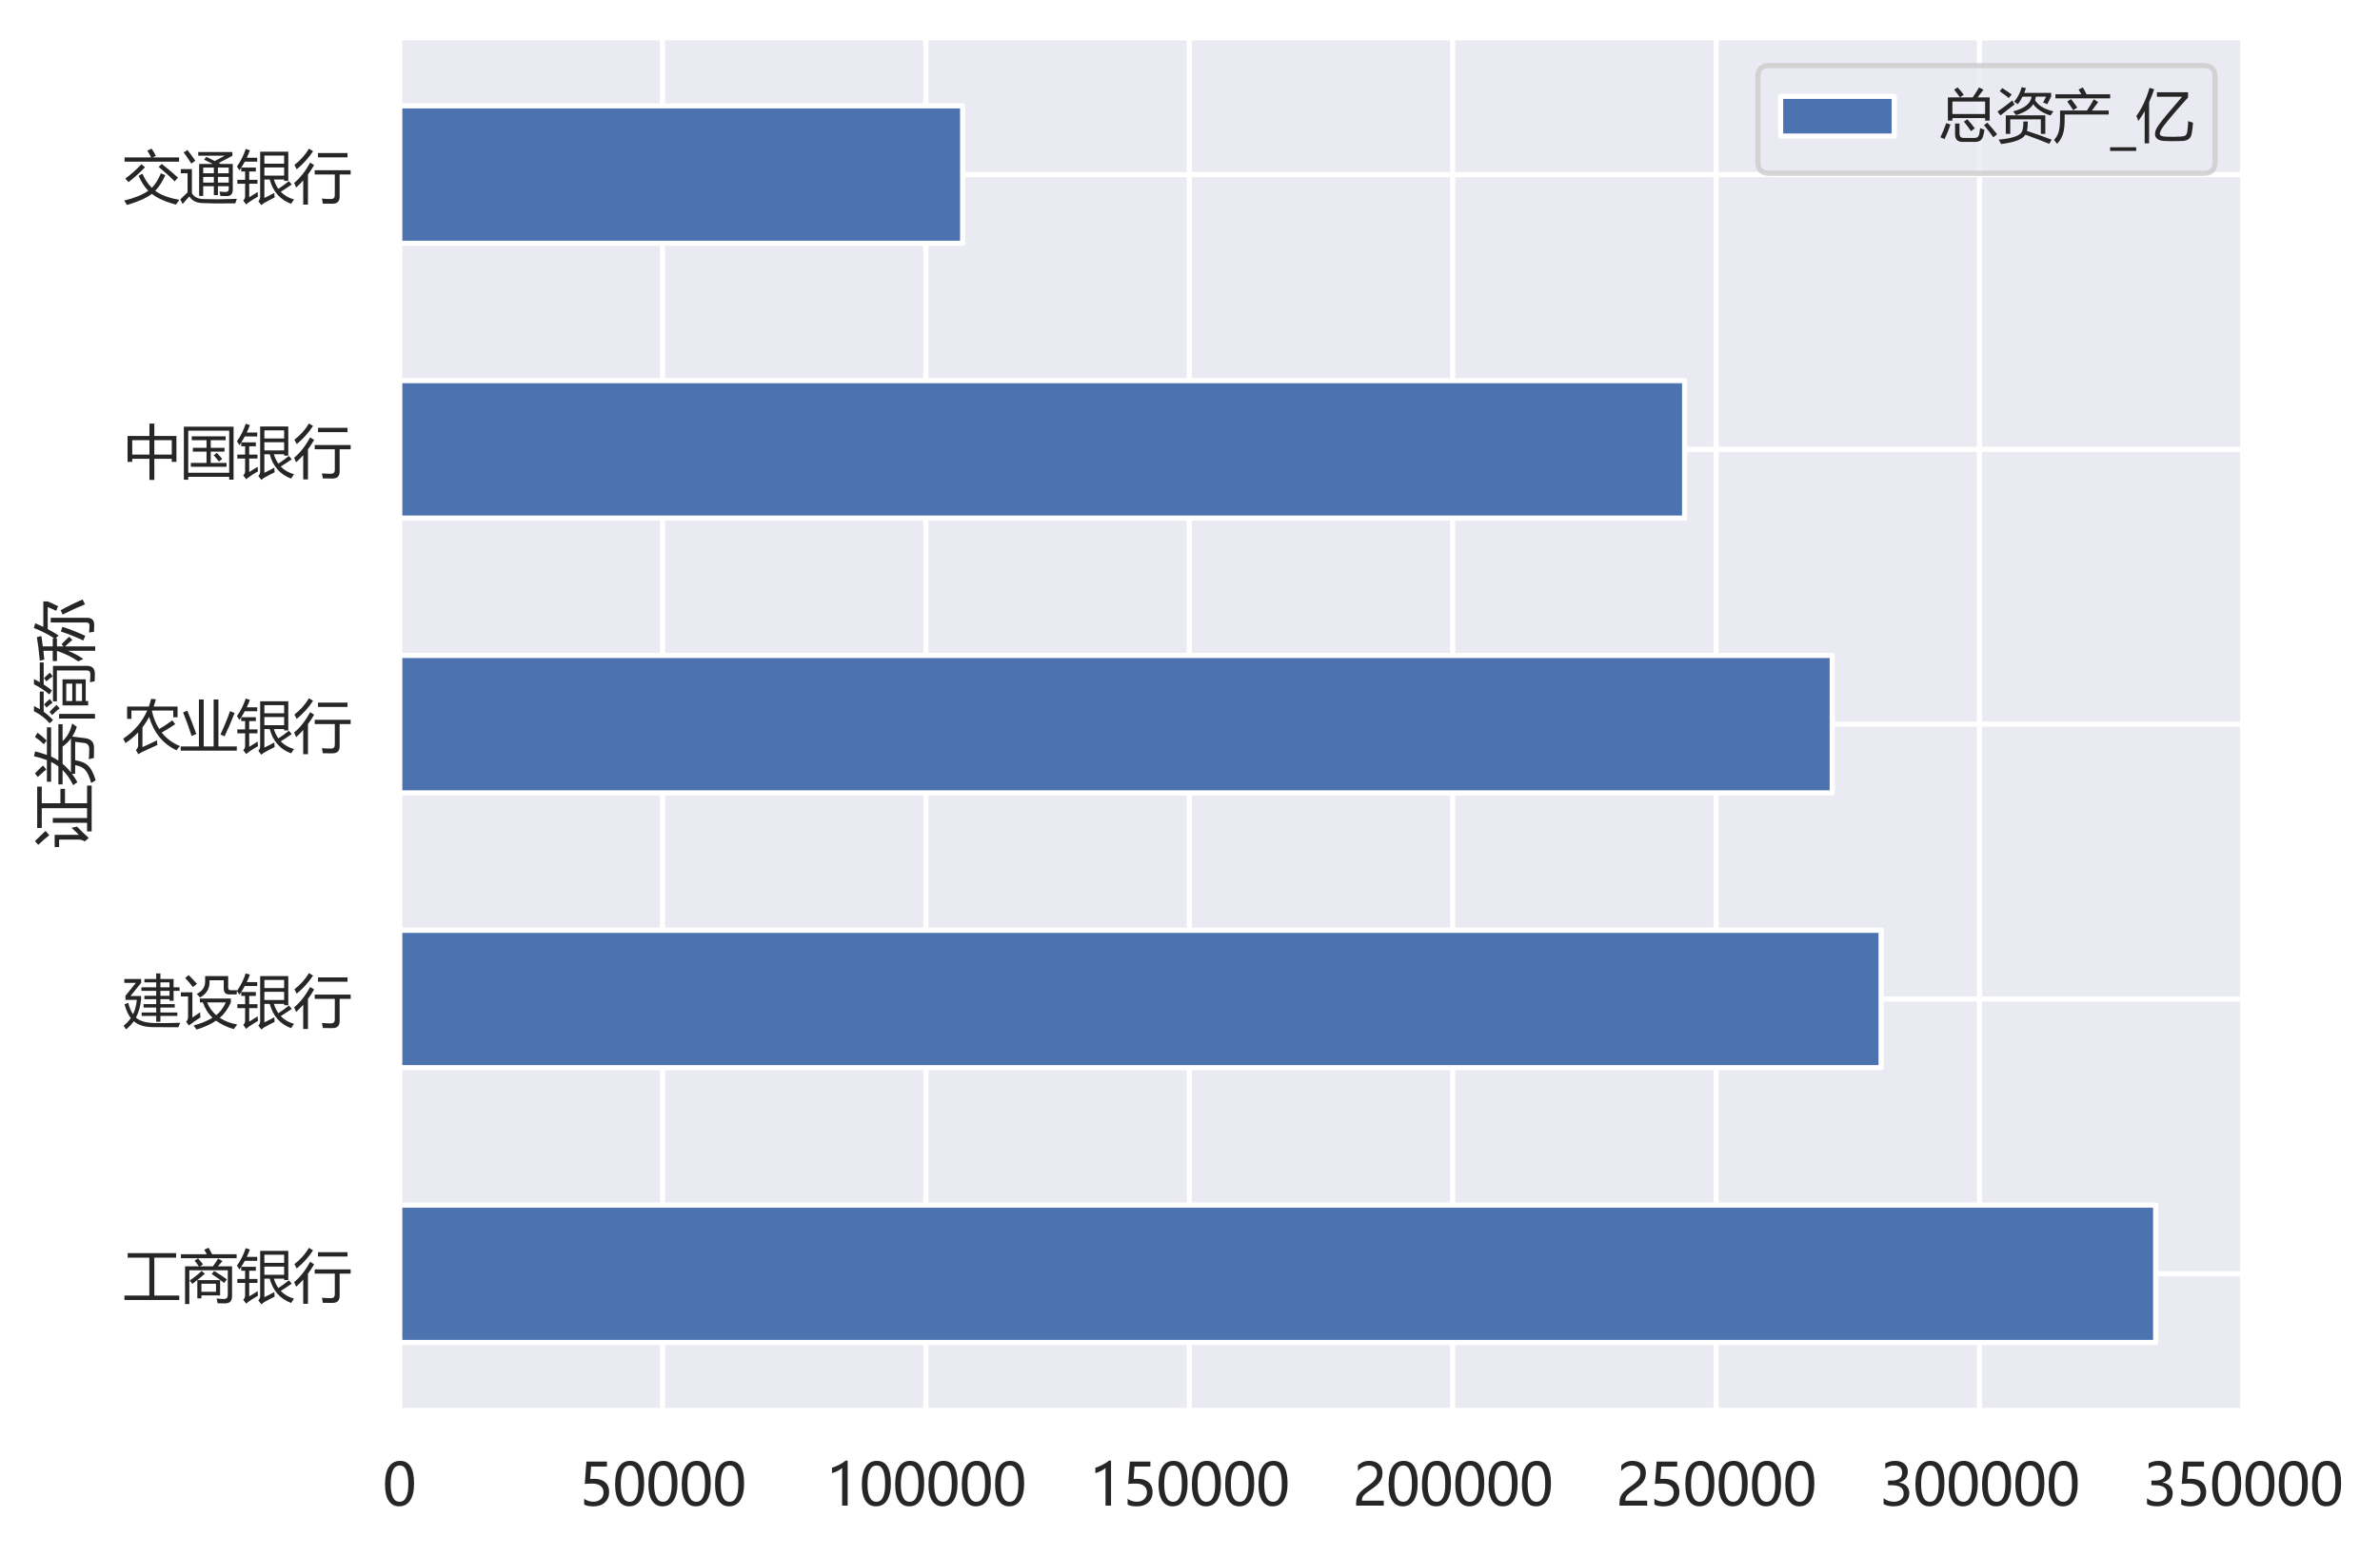
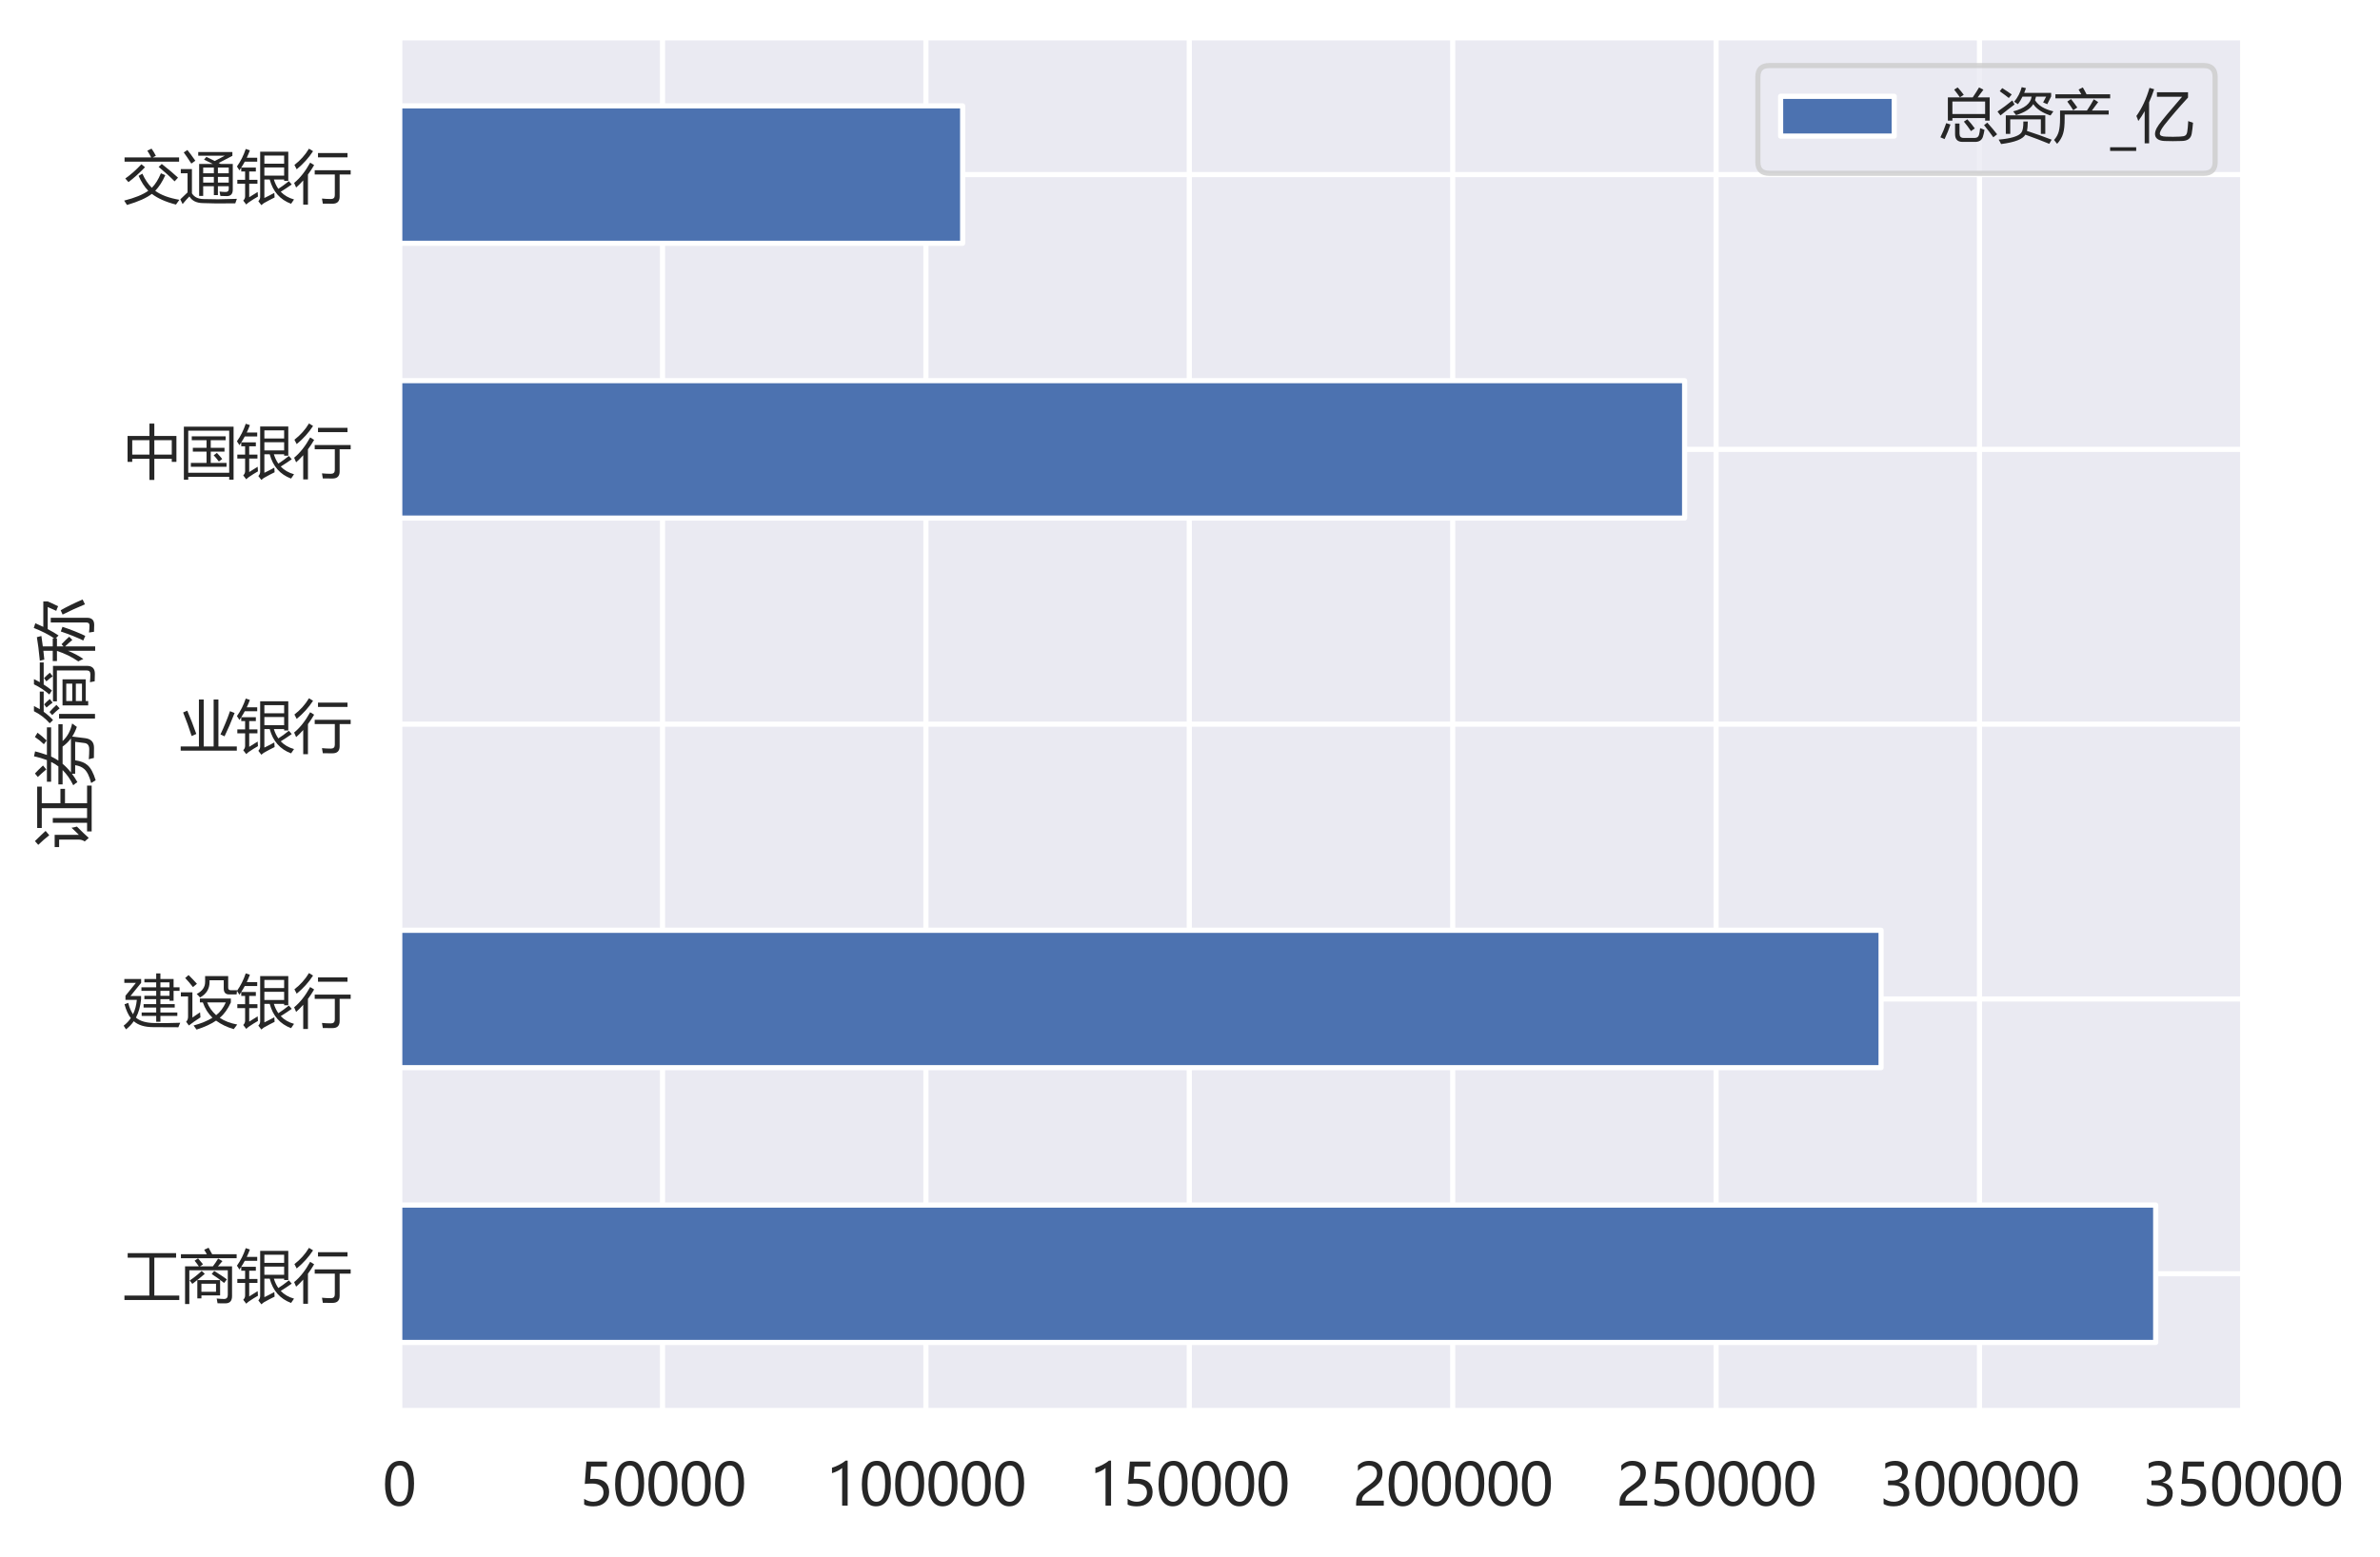
<svg xmlns="http://www.w3.org/2000/svg" xmlns:xlink="http://www.w3.org/1999/xlink" width="460.821pt" height="301.54pt" viewBox="0 0 460.821 301.54" version="1.1">
  <defs>
    <style type="text/css">*{stroke-linejoin: round; stroke-linecap: butt}</style>
  </defs>
  <g id="figure_1">
    <g id="patch_1">
      <path d="M 0 301.54  L 460.821 301.54  L 460.821 0  L 0 0  z " style="fill: #ffffff" />
    </g>
    <g id="axes_1">
      <g id="patch_2">
        <path d="M 77.276 273.312  L 434.396 273.312  L 434.396 7.2  L 77.276 7.2  z " style="fill: #eaeaf2" />
      </g>
      <g id="matplotlib.axis_1">
        <g id="xtick_1">
          <g id="line2d_1">
            <path d="M 77.276 273.312  L 77.276 7.2  " clip-path="url(#pfd2b6634c5)" style="fill: none; stroke: #ffffff; stroke-linecap: round" />
          </g>
          <g id="text_1">
            <g style="fill: #262626" transform="translate(74.05 291.605) scale(0.11 -0.11)">
              <defs>
                <path id="MicrosoftYaHei-30" d="M 284 2325  Q 284 3606 709 4264  Q 1134 4922 1941 4922  Q 3478 4922 3478 2441  Q 3478 1216 3045 567  Q 2613 -81 1831 -81  Q 1094 -81 689 534  Q 284 1150 284 2325  z M 909 2353  Q 909 425 1888 425  Q 2850 425 2850 2384  Q 2850 4413 1906 4413  Q 909 4413 909 2353  z " transform="scale(0.016)" />
              </defs>
              <use xlink:href="#MicrosoftYaHei-30" />
            </g>
          </g>
        </g>
        <g id="xtick_2">
          <g id="line2d_2">
            <path d="M 128.275 273.312  L 128.275 7.2  " clip-path="url(#pfd2b6634c5)" style="fill: none; stroke: #ffffff; stroke-linecap: round" />
          </g>
          <g id="text_2">
            <g style="fill: #262626" transform="translate(112.149 291.605) scale(0.11 -0.11)">
              <defs>
                <path id="MicrosoftYaHei-35" d="M 3294 1494  Q 3294 784 2823 350  Q 2353 -84 1559 -84  Q 878 -84 544 119  L 544 744  Q 1034 425 1544 425  Q 2050 425 2361 704  Q 2672 984 2672 1447  Q 2672 1909 2348 2167  Q 2025 2425 1434 2425  Q 978 2425 613 2384  L 791 4841  L 3053 4841  L 3053 4303  L 1306 4303  L 1206 2931  L 1647 2950  Q 2416 2950 2855 2567  Q 3294 2184 3294 1494  z " transform="scale(0.016)" />
              </defs>
              <use xlink:href="#MicrosoftYaHei-35" />
              <use xlink:href="#MicrosoftYaHei-30" x="58.643" />
              <use xlink:href="#MicrosoftYaHei-30" x="117.285" />
              <use xlink:href="#MicrosoftYaHei-30" x="175.928" />
              <use xlink:href="#MicrosoftYaHei-30" x="234.57" />
            </g>
          </g>
        </g>
        <g id="xtick_3">
          <g id="line2d_3">
            <path d="M 179.274 273.312  L 179.274 7.2  " clip-path="url(#pfd2b6634c5)" style="fill: none; stroke: #ffffff; stroke-linecap: round" />
          </g>
          <g id="text_3">
            <g style="fill: #262626" transform="translate(159.923 291.605) scale(0.11 -0.11)">
              <defs>
                <path id="MicrosoftYaHei-31" d="M 1781 0  L 1781 4141  Q 1638 3997 1295 3819  Q 953 3641 663 3569  L 663 4169  Q 1047 4275 1484 4508  Q 1922 4741 2156 4947  L 2388 4947  L 2388 0  L 1781 0  z " transform="scale(0.016)" />
              </defs>
              <use xlink:href="#MicrosoftYaHei-31" />
              <use xlink:href="#MicrosoftYaHei-30" x="58.643" />
              <use xlink:href="#MicrosoftYaHei-30" x="117.285" />
              <use xlink:href="#MicrosoftYaHei-30" x="175.928" />
              <use xlink:href="#MicrosoftYaHei-30" x="234.57" />
              <use xlink:href="#MicrosoftYaHei-30" x="293.213" />
            </g>
          </g>
        </g>
        <g id="xtick_4">
          <g id="line2d_4">
            <path d="M 230.273 273.312  L 230.273 7.2  " clip-path="url(#pfd2b6634c5)" style="fill: none; stroke: #ffffff; stroke-linecap: round" />
          </g>
          <g id="text_4">
            <g style="fill: #262626" transform="translate(210.922 291.605) scale(0.11 -0.11)">
              <use xlink:href="#MicrosoftYaHei-31" />
              <use xlink:href="#MicrosoftYaHei-35" x="58.643" />
              <use xlink:href="#MicrosoftYaHei-30" x="117.285" />
              <use xlink:href="#MicrosoftYaHei-30" x="175.928" />
              <use xlink:href="#MicrosoftYaHei-30" x="234.57" />
              <use xlink:href="#MicrosoftYaHei-30" x="293.213" />
            </g>
          </g>
        </g>
        <g id="xtick_5">
          <g id="line2d_5">
            <path d="M 281.272 273.312  L 281.272 7.2  " clip-path="url(#pfd2b6634c5)" style="fill: none; stroke: #ffffff; stroke-linecap: round" />
          </g>
          <g id="text_5">
            <g style="fill: #262626" transform="translate(261.921 291.605) scale(0.11 -0.11)">
              <defs>
                <path id="MicrosoftYaHei-32" d="M 2666 3572  Q 2666 3963 2419 4186  Q 2172 4409 1747 4409  Q 1447 4409 1140 4256  Q 834 4103 569 3819  L 569 4413  Q 806 4659 1107 4790  Q 1409 4922 1816 4922  Q 2472 4922 2872 4570  Q 3272 4219 3272 3619  Q 3272 3084 3026 2693  Q 2781 2303 2188 1894  Q 1581 1475 1376 1294  Q 1172 1113 1090 947  Q 1009 781 1009 544  L 3416 544  L 3416 0  L 372 0  L 372 241  Q 372 659 486 951  Q 600 1244 862 1520  Q 1125 1797 1681 2184  Q 2250 2584 2458 2886  Q 2666 3188 2666 3572  z " transform="scale(0.016)" />
              </defs>
              <use xlink:href="#MicrosoftYaHei-32" />
              <use xlink:href="#MicrosoftYaHei-30" x="58.643" />
              <use xlink:href="#MicrosoftYaHei-30" x="117.285" />
              <use xlink:href="#MicrosoftYaHei-30" x="175.928" />
              <use xlink:href="#MicrosoftYaHei-30" x="234.57" />
              <use xlink:href="#MicrosoftYaHei-30" x="293.213" />
            </g>
          </g>
        </g>
        <g id="xtick_6">
          <g id="line2d_6">
            <path d="M 332.272 273.312  L 332.272 7.2  " clip-path="url(#pfd2b6634c5)" style="fill: none; stroke: #ffffff; stroke-linecap: round" />
          </g>
          <g id="text_6">
            <g style="fill: #262626" transform="translate(312.92 291.605) scale(0.11 -0.11)">
              <use xlink:href="#MicrosoftYaHei-32" />
              <use xlink:href="#MicrosoftYaHei-35" x="58.643" />
              <use xlink:href="#MicrosoftYaHei-30" x="117.285" />
              <use xlink:href="#MicrosoftYaHei-30" x="175.928" />
              <use xlink:href="#MicrosoftYaHei-30" x="234.57" />
              <use xlink:href="#MicrosoftYaHei-30" x="293.213" />
            </g>
          </g>
        </g>
        <g id="xtick_7">
          <g id="line2d_7">
            <path d="M 383.271 273.312  L 383.271 7.2  " clip-path="url(#pfd2b6634c5)" style="fill: none; stroke: #ffffff; stroke-linecap: round" />
          </g>
          <g id="text_7">
            <g style="fill: #262626" transform="translate(363.919 291.605) scale(0.11 -0.11)">
              <defs>
                <path id="MicrosoftYaHei-33" d="M 447 809  Q 944 425 1569 425  Q 2069 425 2361 670  Q 2653 916 2653 1328  Q 2653 2247 1338 2247  L 934 2247  L 934 2753  L 1319 2753  Q 2484 2753 2484 3616  Q 2484 4413 1594 4413  Q 1084 4413 634 4069  L 634 4647  Q 1109 4922 1744 4922  Q 2363 4922 2738 4598  Q 3113 4275 3113 3759  Q 3113 2809 2144 2538  L 2144 2525  Q 2669 2469 2973 2155  Q 3278 1841 3278 1372  Q 3278 719 2808 319  Q 2338 -81 1556 -81  Q 869 -81 447 175  L 447 809  z " transform="scale(0.016)" />
              </defs>
              <use xlink:href="#MicrosoftYaHei-33" />
              <use xlink:href="#MicrosoftYaHei-30" x="58.643" />
              <use xlink:href="#MicrosoftYaHei-30" x="117.285" />
              <use xlink:href="#MicrosoftYaHei-30" x="175.928" />
              <use xlink:href="#MicrosoftYaHei-30" x="234.57" />
              <use xlink:href="#MicrosoftYaHei-30" x="293.213" />
            </g>
          </g>
        </g>
        <g id="xtick_8">
          <g id="line2d_8">
            <path d="M 434.27 273.312  L 434.27 7.2  " clip-path="url(#pfd2b6634c5)" style="fill: none; stroke: #ffffff; stroke-linecap: round" />
          </g>
          <g id="text_8">
            <g style="fill: #262626" transform="translate(414.919 291.605) scale(0.11 -0.11)">
              <use xlink:href="#MicrosoftYaHei-33" />
              <use xlink:href="#MicrosoftYaHei-35" x="58.643" />
              <use xlink:href="#MicrosoftYaHei-30" x="117.285" />
              <use xlink:href="#MicrosoftYaHei-30" x="175.928" />
              <use xlink:href="#MicrosoftYaHei-30" x="234.57" />
              <use xlink:href="#MicrosoftYaHei-30" x="293.213" />
            </g>
          </g>
        </g>
      </g>
      <g id="matplotlib.axis_2">
        <g id="ytick_1">
          <g id="line2d_9">
            <path d="M 77.276 246.701  L 434.396 246.701  " clip-path="url(#pfd2b6634c5)" style="fill: none; stroke: #ffffff; stroke-linecap: round" />
          </g>
          <g id="text_9">
            <g style="fill: #262626" transform="translate(23.776 251.097) scale(0.11 -0.11)">
              <defs>
                <path id="MicrosoftYaHei-5de5" d="M 181 97  L 2919 97  L 2919 4266  L 538 4266  L 538 4766  L 5863 4766  L 5863 4266  L 3469 4266  L 3469 97  L 6213 97  L 6213 -391  L 181 -391  L 181 97  z " transform="scale(0.016)" />
                <path id="MicrosoftYaHei-5546" d="M 600 3309  L 2119 3309  Q 1903 3625 1650 3934  L 2031 4191  Q 2331 3841 2575 3541  L 2238 3309  L 3656 3309  Q 3972 3716 4238 4166  L 4713 3891  Q 4416 3538 4213 3309  L 5769 3309  L 5769 34  Q 5769 -753 5050 -759  Q 4663 -766 4175 -753  Q 4125 -391 4081 -228  Q 4575 -278 4894 -278  Q 5300 -278 5300 172  L 5300 2878  L 1069 2878  L 1069 -834  L 600 -834  L 600 3309  z M 1950 -216  L 1950 1797  L 4456 1797  L 4456 116  L 2400 116  L 2400 -216  L 1950 -216  z M 144 4647  L 2997 4647  Q 2878 4869 2706 5141  L 3188 5359  Q 3375 5038 3581 4647  L 6275 4647  L 6275 4203  L 144 4203  L 144 4647  z M 4006 516  L 4006 1397  L 2400 1397  L 2400 516  L 4006 516  z M 2431 2809  L 2769 2484  Q 2038 1859 1400 1384  Q 1213 1641 1106 1753  Q 1794 2209 2431 2809  z M 3531 2466  L 3806 2809  Q 4731 2228 5206 1878  L 4894 1484  Q 4275 1984 3531 2466  z " transform="scale(0.016)" />
                <path id="MicrosoftYaHei-94f6" d="M 5769 1772  L 6088 1409  Q 5475 978 4875 609  Q 5444 9 6338 -241  Q 6144 -503 6013 -716  Q 4194 -34 3663 1959  L 3075 1959  L 3075 -78  Q 3575 159 4169 484  Q 4175 197 4200 -22  Q 3719 -253 3006 -653  Q 2919 -709 2744 -866  L 2413 -434  Q 2613 -228 2613 28  L 2613 5016  L 5706 5016  L 5706 1803  L 5250 1803  L 5250 1959  L 4119 1959  Q 4300 1372 4613 928  Q 5225 1328 5769 1772  z M 2338 584  Q 2344 309 2369 78  Q 1913 -178 1381 -541  Q 1225 -653 1081 -797  L 750 -366  Q 956 -166 956 103  L 956 1491  L 100 1491  L 100 1922  L 956 1922  L 956 2834  L 531 2834  L 531 3259  Q 431 3103 325 2959  Q 206 3184 56 3384  Q 669 4241 1025 5316  L 1481 5166  Q 1325 4741 1138 4353  L 2288 4353  L 2288 3922  L 919 3922  Q 738 3578 531 3266  L 2138 3266  L 2138 2834  L 1406 2834  L 1406 1922  L 2313 1922  L 2313 1491  L 1406 1491  L 1406 3  Q 1794 241 2338 584  z M 5250 2384  L 5250 3284  L 3075 3284  L 3075 2384  L 5250 2384  z M 5250 4591  L 3075 4591  L 3075 3697  L 5250 3697  L 5250 4591  z " transform="scale(0.016)" />
                <path id="MicrosoftYaHei-884c" d="M 2363 2978  L 6319 2978  L 6319 2509  L 5106 2509  L 5106 66  Q 5106 -709 4325 -709  Q 3800 -709 3256 -703  Q 3219 -453 3163 -141  Q 3650 -191 4144 -191  Q 4575 -191 4575 234  L 4575 2509  L 2363 2509  L 2363 2978  z M 100 1578  Q 1069 2372 1863 3809  L 2300 3541  Q 1978 2984 1619 2500  L 1619 -809  L 1100 -809  L 1100 1856  Q 725 1431 319 1072  Q 219 1334 100 1578  z M 2725 4866  L 5969 4866  L 5969 4397  L 2725 4397  L 2725 4866  z M 131 3559  Q 1125 4328 1731 5347  L 2181 5072  Q 1456 3959 381 3078  Q 269 3316 131 3559  z " transform="scale(0.016)" />
              </defs>
              <use xlink:href="#MicrosoftYaHei-5de5" />
              <use xlink:href="#MicrosoftYaHei-5546" x="100" />
              <use xlink:href="#MicrosoftYaHei-94f6" x="200" />
              <use xlink:href="#MicrosoftYaHei-884c" x="300" />
            </g>
          </g>
        </g>
        <g id="ytick_2">
          <g id="line2d_10">
            <path d="M 77.276 193.478  L 434.396 193.478  " clip-path="url(#pfd2b6634c5)" style="fill: none; stroke: #ffffff; stroke-linecap: round" />
          </g>
          <g id="text_10">
            <g style="fill: #262626" transform="translate(23.776 197.875) scale(0.11 -0.11)">
              <defs>
                <path id="MicrosoftYaHei-5efa" d="M 2075 1009  L 3675 1009  L 3675 1553  L 2288 1553  L 2288 1928  L 3675 1928  L 3675 2472  L 2375 2472  L 2375 2847  L 3675 2847  L 3675 3391  L 2050 3391  L 2050 3778  L 3675 3778  L 3675 4322  L 2375 4322  L 2375 4697  L 3675 4697  L 3675 5309  L 4138 5309  L 4138 4697  L 5588 4697  L 5588 3778  L 6244 3778  L 6244 3391  L 5588 3391  L 5588 2303  L 5138 2303  L 5138 2472  L 4138 2472  L 4138 1928  L 5713 1928  L 5713 1553  L 4138 1553  L 4138 1009  L 6000 1009  L 6000 634  L 4138 634  L 4138 -9  L 3675 -9  L 3675 634  L 2075 634  L 2075 1009  z M 600 2066  Q 788 1303 1125 813  Q 1459 1500 1544 2397  L 294 2397  L 294 2853  L 1444 4272  L 169 4272  L 169 4697  L 2019 4697  L 2019 4272  L 844 2822  L 2013 2822  L 2013 2453  Q 1897 1294 1447 444  Q 2128 -147 3563 -153  Q 4750 -178 6319 -122  Q 6213 -378 6113 -616  Q 4681 -609 3344 -603  Q 1950 -603 1206 47  Q 853 -466 350 -847  Q 250 -666 94 -441  Q 563 -84 881 391  Q 463 922 188 1909  L 600 2066  z M 4138 2847  L 5138 2847  L 5138 3391  L 4138 3391  L 4138 2847  z M 5138 4322  L 4138 4322  L 4138 3778  L 5138 3778  L 5138 4322  z " transform="scale(0.016)" />
                <path id="MicrosoftYaHei-8bbe" d="M 2231 2116  L 2231 2547  L 5638 2547  L 5638 2116  Q 5144 1031 4419 416  Q 5216 -109 6338 -316  Q 6119 -597 5956 -822  Q 4841 -500 4013 113  Q 3163 -463 1863 -872  Q 1700 -641 1538 -422  Q 2778 -88 3613 431  Q 2888 1131 2559 2116  L 2231 2116  z M 4856 4553  L 3294 4553  L 3294 4372  Q 3294 3222 2244 2659  Q 2075 2866 1881 3047  Q 2806 3522 2806 4359  L 2806 5016  L 5344 5016  L 5344 3741  Q 5344 3459 5631 3459  L 6319 3459  Q 6288 3203 6269 2997  L 5444 2997  Q 4856 2997 4856 3647  L 4856 4553  z M 2250 1028  Q 2263 734 2294 472  Q 1438 -84 1019 -422  L 719 -9  Q 931 197 931 553  L 931 2778  L 138 2778  L 138 3228  L 1406 3228  L 1406 453  Q 1813 722 2250 1028  z M 988 5128  Q 1469 4653 1906 4166  L 1469 3803  Q 1013 4391 613 4803  L 988 5128  z M 3031 2116  Q 3347 1319 4022 713  Q 4684 1225 5081 2116  L 3031 2116  z " transform="scale(0.016)" />
              </defs>
              <use xlink:href="#MicrosoftYaHei-5efa" />
              <use xlink:href="#MicrosoftYaHei-8bbe" x="100" />
              <use xlink:href="#MicrosoftYaHei-94f6" x="200" />
              <use xlink:href="#MicrosoftYaHei-884c" x="300" />
            </g>
          </g>
        </g>
        <g id="ytick_3">
          <g id="line2d_11">
            <path d="M 77.276 140.256  L 434.396 140.256  " clip-path="url(#pfd2b6634c5)" style="fill: none; stroke: #ffffff; stroke-linecap: round" />
          </g>
          <g id="text_11">
            <g style="fill: #262626" transform="translate(23.776 144.653) scale(0.11 -0.11)">
              <defs>
-                 <path id="MicrosoftYaHei-519c" d="M 44 897  Q 1863 2122 2688 3997  L 950 3997  L 950 3084  L 475 3084  L 475 4434  L 2863 4434  Q 3013 4841 3119 5284  L 3638 5234  Q 3531 4822 3394 4434  L 6025 4434  L 6025 3259  L 5550 3259  L 5550 3997  L 3231 3997  Q 3219 3966 3206 3934  Q 3463 2803 4006 1966  Q 4650 2328 5450 2916  L 5769 2497  Q 5081 2034 4281 1572  Q 5056 597 6294 84  Q 6081 -128 5906 -378  Q 3656 703 2900 3297  Q 2581 2684 2163 2141  L 2163 -28  Q 2831 259 3763 722  Q 3769 447 3806 209  Q 2844 -222 2156 -547  Q 1931 -659 1706 -816  L 1438 -341  Q 1688 -147 1688 197  L 1688 1591  Q 1075 941 300 416  Q 194 634 44 897  z " transform="scale(0.016)" />
                <path id="MicrosoftYaHei-4e1a" d="M 119 47  L 2125 47  L 2125 5209  L 2650 5209  L 2650 47  L 3744 47  L 3744 5209  L 4269 5209  L 4269 47  L 6294 47  L 6294 -416  L 119 -416  L 119 47  z M 844 3984  Q 1356 2778 1838 1422  L 1325 1191  Q 906 2509 388 3784  L 844 3984  z M 4494 1366  Q 5119 2691 5544 3928  L 6050 3728  Q 5469 2234 4944 1159  L 4494 1366  z " transform="scale(0.016)" />
              </defs>
              <use xlink:href="#MicrosoftYaHei-519c" />
              <use xlink:href="#MicrosoftYaHei-4e1a" x="100" />
              <use xlink:href="#MicrosoftYaHei-94f6" x="200" />
              <use xlink:href="#MicrosoftYaHei-884c" x="300" />
            </g>
          </g>
        </g>
        <g id="ytick_4">
          <g id="line2d_12">
            <path d="M 77.276 87.034  L 434.396 87.034  " clip-path="url(#pfd2b6634c5)" style="fill: none; stroke: #ffffff; stroke-linecap: round" />
          </g>
          <g id="text_12">
            <g style="fill: #262626" transform="translate(23.776 91.43) scale(0.11 -0.11)">
              <defs>
                <path id="MicrosoftYaHei-4e2d" d="M 525 3972  L 2931 3972  L 2931 5334  L 3469 5334  L 3469 3972  L 5900 3972  L 5900 1122  L 5388 1122  L 5388 1459  L 3469 1459  L 3469 -866  L 2931 -866  L 2931 1459  L 1038 1459  L 1038 1122  L 525 1122  L 525 3972  z M 5388 3509  L 3469 3509  L 3469 1922  L 5388 1922  L 5388 3509  z M 1038 1922  L 2931 1922  L 2931 3509  L 1038 3509  L 1038 1922  z " transform="scale(0.016)" />
                <path id="MicrosoftYaHei-56fd" d="M 469 4997  L 5938 4997  L 5938 -834  L 5456 -834  L 5456 -522  L 950 -522  L 950 -841  L 469 -841  L 469 4997  z M 5456 4553  L 950 4553  L 950 -78  L 5456 -78  L 5456 4553  z M 1238 1009  L 2963 1009  L 2963 2247  L 1456 2247  L 1456 2672  L 2963 2672  L 2963 3509  L 1338 3509  L 1338 3934  L 5063 3934  L 5063 3509  L 3425 3509  L 3425 2672  L 4938 2672  L 4938 2247  L 3425 2247  L 3425 1009  L 5163 1009  L 5163 584  L 1238 584  L 1238 1009  z M 3750 1847  L 4100 2109  Q 4444 1753 4688 1441  L 4319 1159  Q 4019 1566 3750 1847  z " transform="scale(0.016)" />
              </defs>
              <use xlink:href="#MicrosoftYaHei-4e2d" />
              <use xlink:href="#MicrosoftYaHei-56fd" x="100" />
              <use xlink:href="#MicrosoftYaHei-94f6" x="200" />
              <use xlink:href="#MicrosoftYaHei-884c" x="300" />
            </g>
          </g>
        </g>
        <g id="ytick_5">
          <g id="line2d_13">
            <path d="M 77.276 33.811  L 434.396 33.811  " clip-path="url(#pfd2b6634c5)" style="fill: none; stroke: #ffffff; stroke-linecap: round" />
          </g>
          <g id="text_13">
            <g style="fill: #262626" transform="translate(23.776 38.208) scale(0.11 -0.11)">
              <defs>
                <path id="MicrosoftYaHei-4ea4" d="M 4194 2641  L 4675 2434  Q 4209 1375 3566 713  Q 4503 19 6225 -278  Q 5994 -591 5850 -803  Q 4184 -378 3194 375  Q 2334 -297 463 -847  Q 325 -628 150 -366  Q 1909 78 2803 713  Q 2184 1344 1738 2359  L 2156 2597  Q 2566 1669 3194 1041  Q 3766 1609 4194 2641  z M 194 4384  L 3122 4384  Q 2975 4691 2700 5128  L 3163 5353  Q 3431 4978 3638 4566  L 3288 4384  L 6194 4384  L 6194 3922  L 194 3922  L 194 4384  z M 2044 3634  L 2444 3309  Q 1569 2391 625 1666  Q 469 1859 275 2066  Q 1219 2734 2044 3634  z M 4288 3666  Q 5431 2766 6075 2159  Q 5900 1984 5700 1753  Q 4994 2478 3944 3341  L 4288 3666  z " transform="scale(0.016)" />
                <path id="MicrosoftYaHei-901a" d="M 2594 147  L 2150 147  L 2150 3666  L 3656 3666  Q 3188 3906 2688 4147  L 2944 4447  Q 3434 4209 3866 3994  L 4981 4578  L 2050 4578  L 2050 4978  L 5806 4978  L 5806 4559  L 4297 3775  Q 4406 3719 4509 3666  L 5850 3666  L 5850 841  Q 5850 128 5194 128  Q 4869 128 4488 147  Q 4456 384 4394 628  Q 4788 584 5069 584  Q 5406 584 5406 909  L 5406 1216  L 4213 1216  L 4213 241  L 3769 241  L 3769 1216  L 2594 1216  L 2594 147  z M 2663 -197  L 4219 -222  L 6300 -172  Q 6231 -378 6125 -666  L 4056 -678  L 2569 -641  Q 1506 -628 1081 91  Q 825 -147 331 -747  L 75 -228  Q 628 306 875 538  L 875 2641  L 131 2641  L 131 3103  L 1356 3103  L 1356 431  Q 1741 -191 2663 -197  z M 856 5203  Q 1175 4816 1731 4022  L 1288 3709  Q 781 4503 456 4934  L 856 5203  z M 5406 3266  L 4213 3266  L 4213 2641  L 5406 2641  L 5406 3266  z M 4213 1616  L 5406 1616  L 5406 2241  L 4213 2241  L 4213 1616  z M 2594 2641  L 3769 2641  L 3769 3266  L 2594 3266  L 2594 2641  z M 2594 1616  L 3769 1616  L 3769 2241  L 2594 2241  L 2594 1616  z " transform="scale(0.016)" />
              </defs>
              <use xlink:href="#MicrosoftYaHei-4ea4" />
              <use xlink:href="#MicrosoftYaHei-901a" x="100" />
              <use xlink:href="#MicrosoftYaHei-94f6" x="200" />
              <use xlink:href="#MicrosoftYaHei-884c" x="300" />
            </g>
          </g>
        </g>
        <g id="text_14">
          <g style="fill: #262626" transform="translate(16.793 164.256) rotate(-90) scale(0.12 -0.12)">
            <defs>
              <path id="MicrosoftYaHei-8bc1" d="M 1681 -34  L 2550 -34  L 2550 3422  L 3031 3422  L 3031 -34  L 4025 -34  L 4025 4534  L 2025 4534  L 2025 4997  L 6200 4997  L 6200 4534  L 4525 4534  L 4525 2653  L 5975 2653  L 5975 2191  L 4525 2191  L 4525 -34  L 6300 -34  L 6300 -497  L 1681 -497  L 1681 -34  z M 2050 1534  Q 2075 1316 2169 991  Q 1413 241 1025 -203  L 669 203  Q 856 466 856 828  L 856 2784  L 100 2784  L 100 3234  L 1338 3234  L 1338 797  Q 1625 1072 2050 1534  z M 706 5222  Q 1438 4478 1731 4147  L 1294 3778  Q 900 4291 325 4891  L 706 5222  z " transform="scale(0.016)" />
              <path id="MicrosoftYaHei-5238" d="M 175 2859  L 1988 2859  Q 2250 3203 2438 3591  L 444 3591  L 444 4016  L 2625 4016  Q 2856 4609 3006 5316  L 3506 5209  Q 3338 4566 3144 4016  L 5925 4016  L 5925 3591  L 2981 3591  Q 2813 3209 2575 2859  L 6244 2859  L 6244 2434  L 4544 2434  Q 5225 1697 6319 1472  Q 6144 1247 5975 997  Q 5438 1178 5000 1466  Q 4913 722 4831 116  Q 4700 -741 3863 -734  Q 3588 -734 2838 -722  Q 2794 -472 2706 -209  Q 3263 -253 3719 -253  Q 4269 -253 4344 197  Q 4400 547 4469 1166  L 2606 1166  Q 2488 328 2106 -91  Q 1694 -566 588 -903  Q 438 -634 313 -447  Q 1344 -184 1725 253  Q 2025 584 2113 1166  L 1250 1166  L 1250 1491  Q 856 1197 400 941  Q 269 1153 88 1359  Q 1000 1803 1619 2434  L 175 2434  L 175 2859  z M 1375 1591  L 4813 1591  Q 4338 1941 3988 2434  L 2250 2434  Q 1875 1978 1375 1591  z M 4225 4322  Q 4644 4753 4956 5228  L 5388 4959  Q 5031 4484 4600 4041  L 4225 4322  z M 919 4934  L 1275 5222  Q 1725 4803 2081 4409  L 1681 4078  Q 1331 4503 919 4934  z " transform="scale(0.016)" />
              <path id="MicrosoftYaHei-7b80" d="M 1894 2441  L 4525 2441  L 4525 103  L 2331 103  L 2331 -147  L 1894 -147  L 1894 2441  z M 2300 3009  L 2300 3403  L 5881 3403  L 5881 -16  Q 5881 -822 5081 -822  Q 4713 -822 4325 -803  Q 4300 -622 4231 -328  Q 4681 -366 5050 -366  Q 5419 -366 5419 3  L 5419 3009  L 2300 3009  z M 1306 5322  L 1831 5322  Q 1681 5016 1513 4734  L 3288 4734  L 3288 4341  L 1250 4341  Q 875 3816 413 3397  Q 288 3547 88 3734  Q 856 4409 1306 5322  z M 4019 5322  L 4544 5322  Q 4400 5016 4231 4734  L 6225 4734  L 6225 4341  L 4000 4341  Q 3719 3903 3400 3509  Q 3231 3628 2994 3772  Q 3588 4441 4019 5322  z M 569 2791  L 1031 2791  L 1031 -834  L 569 -834  L 569 2791  z M 2331 478  L 4088 478  L 4088 1097  L 2331 1097  L 2331 478  z M 4088 2066  L 2331 2066  L 2331 1459  L 4088 1459  L 4088 2066  z M 919 3484  L 1225 3753  Q 1613 3416 1944 3053  L 1594 2734  Q 1300 3103 919 3484  z M 4825 3434  Q 4706 3622 4319 4072  L 4644 4303  Q 4981 3978 5194 3716  L 4825 3434  z M 2169 3441  Q 1944 3753 1675 4059  L 2000 4297  Q 2281 4034 2538 3722  L 2169 3441  z " transform="scale(0.016)" />
              <path id="MicrosoftYaHei-79f0" d="M 81 847  Q 769 1847 1138 3003  L 113 3003  L 113 3428  L 1150 3428  L 1150 4372  Q 725 4322 263 4278  Q 219 4491 150 4728  Q 1644 4872 2525 5028  L 2644 4572  Q 2156 4497 1594 4428  L 1594 3428  L 2406 3428  L 2406 3278  Q 2975 4122 3456 5341  L 3931 5184  Q 3744 4753 3563 4378  L 6131 4378  L 6131 3934  Q 6000 3603 5644 2884  Q 5456 2984 5181 3072  Q 5444 3622 5569 3934  L 3338 3934  Q 3006 3291 2694 2841  Q 2531 3016 2406 3134  L 2406 3003  L 1594 3003  L 1594 2341  L 1813 2541  Q 2294 2091 2569 1766  L 2244 1453  Q 1906 1859 1594 2178  L 1594 -853  L 1150 -853  L 1150 1897  Q 794 1003 325 341  Q 219 603 81 847  z M 4006 3628  L 4481 3628  L 4481 -34  Q 4481 -753 3769 -753  Q 3481 -753 3069 -734  Q 3038 -503 2994 -228  Q 3331 -278 3719 -278  Q 4006 -278 4006 41  L 4006 3628  z M 4806 2434  L 5238 2628  Q 5744 1753 6325 416  L 5838 178  Q 5325 1416 4806 2434  z M 3100 2616  L 3569 2447  Q 3150 1172 2656 147  Q 2456 247 2188 347  Q 2669 1334 3100 2616  z " transform="scale(0.016)" />
            </defs>
            <use xlink:href="#MicrosoftYaHei-8bc1" />
            <use xlink:href="#MicrosoftYaHei-5238" x="100" />
            <use xlink:href="#MicrosoftYaHei-7b80" x="200" />
            <use xlink:href="#MicrosoftYaHei-79f0" x="300" />
          </g>
        </g>
      </g>
      <g id="patch_3">
        <path d="M 77.276 260.006  L 417.39 260.006  L 417.39 233.395  L 77.276 233.395  z " clip-path="url(#pfd2b6634c5)" style="fill: #4c72b0; stroke: #ffffff; stroke-linejoin: miter" />
      </g>
      <g id="patch_4">
        <path d="M 77.276 206.784  L 364.22 206.784  L 364.22 180.173  L 77.276 180.173  z " clip-path="url(#pfd2b6634c5)" style="fill: #4c72b0; stroke: #ffffff; stroke-linejoin: miter" />
      </g>
      <g id="patch_5">
-         <path d="M 77.276 153.562  L 354.763 153.562  L 354.763 126.95  L 77.276 126.95  z " clip-path="url(#pfd2b6634c5)" style="fill: #4c72b0; stroke: #ffffff; stroke-linejoin: miter" />
-       </g>
+         </g>
      <g id="patch_6">
        <path d="M 77.276 100.339  L 326.179 100.339  L 326.179 73.728  L 77.276 73.728  z " clip-path="url(#pfd2b6634c5)" style="fill: #4c72b0; stroke: #ffffff; stroke-linejoin: miter" />
      </g>
      <g id="patch_7">
        <path d="M 77.276 47.117  L 186.39 47.117  L 186.39 20.506  L 77.276 20.506  z " clip-path="url(#pfd2b6634c5)" style="fill: #4c72b0; stroke: #ffffff; stroke-linejoin: miter" />
      </g>
      <g id="patch_8">
        <path d="M 77.276 273.312  L 77.276 7.2  " style="fill: none; stroke: #ffffff; stroke-width: 1.25; stroke-linejoin: miter; stroke-linecap: square" />
      </g>
      <g id="patch_9">
        <path d="M 434.396 273.312  L 434.396 7.2  " style="fill: none; stroke: #ffffff; stroke-width: 1.25; stroke-linejoin: miter; stroke-linecap: square" />
      </g>
      <g id="patch_10">
        <path d="M 77.276 273.312  L 434.396 273.312  " style="fill: none; stroke: #ffffff; stroke-width: 1.25; stroke-linejoin: miter; stroke-linecap: square" />
      </g>
      <g id="patch_11">
        <path d="M 77.276 7.2  L 434.396 7.2  " style="fill: none; stroke: #ffffff; stroke-width: 1.25; stroke-linejoin: miter; stroke-linecap: square" />
      </g>
      <g id="legend_1">
        <g id="patch_12">
          <path d="M 342.565 33.562  L 426.696 33.562  Q 428.896 33.562 428.896 31.362  L 428.896 14.9  Q 428.896 12.7 426.696 12.7  L 342.565 12.7  Q 340.365 12.7 340.365 14.9  L 340.365 31.362  Q 340.365 33.562 342.565 33.562  z " style="fill: #eaeaf2; opacity: 0.8; stroke: #cccccc; stroke-linejoin: miter" />
        </g>
        <g id="patch_13">
          <path d="M 344.765 26.354  L 366.765 26.354  L 366.765 18.654  L 344.765 18.654  z " style="fill: #4c72b0; stroke: #ffffff; stroke-linejoin: miter" />
        </g>
        <g id="text_15">
          <g style="fill: #262626" transform="translate(375.565 26.354) scale(0.11 -0.11)">
            <defs>
              <path id="MicrosoftYaHei-603b" d="M 900 4253  L 3631 4253  Q 4022 4822 4331 5353  L 4813 5103  Q 4500 4675 4175 4253  L 5500 4253  L 5500 1703  L 5000 1703  L 5000 1978  L 1400 1978  L 1400 1703  L 900 1703  L 900 4253  z M 5000 3803  L 1400 3803  L 1400 2428  L 5000 2428  L 5000 3803  z M 1694 1378  L 2181 1378  L 2181 284  Q 2181 -203 2619 -203  L 3875 -203  Q 4244 -203 4338 172  Q 4394 366 4450 872  Q 4631 791 4931 684  Q 4850 209 4750 -97  Q 4556 -641 3900 -641  L 2519 -641  Q 1694 -641 1694 197  L 1694 1378  z M 719 1422  L 1188 1272  Q 931 491 538 -334  Q 338 -247 81 -134  Q 444 597 719 1422  z M 4881 1203  L 5238 1478  Q 5813 841 6319 197  L 5900 -134  Q 5456 491 4881 1203  z M 2663 1591  L 3044 1841  Q 3488 1372 3863 841  L 3444 547  Q 3069 1109 2663 1591  z M 1594 5109  L 1975 5353  Q 2350 4959 2650 4541  L 2225 4266  Q 1956 4653 1594 5109  z " transform="scale(0.016)" />
              <path id="MicrosoftYaHei-8d44" d="M 1831 2716  Q 3706 3197 3863 4341  L 2863 4341  Q 2638 3878 2363 3509  Q 2163 3647 1944 3778  Q 2531 4472 2775 5384  L 3244 5272  Q 3150 4997 3050 4753  L 6013 4753  L 6013 4359  L 5588 3509  Q 5375 3609 5131 3703  L 5463 4341  L 4350 4341  Q 4300 4141 4238 3953  Q 4775 3066 6256 2722  Q 6081 2484 5944 2266  Q 4613 2691 4044 3516  Q 3613 2766 2150 2303  Q 2025 2491 1831 2716  z M 1025 2278  L 5369 2278  L 5369 241  L 4881 241  L 4881 1841  L 1513 1841  L 1513 241  L 1025 241  L 1025 2278  z M 1744 3922  Q 1856 3678 1988 3478  Q 1244 2922 438 2272  L 113 2697  Q 994 3303 1744 3922  z M 631 5278  Q 1169 4941 1675 4578  L 1356 4191  Q 906 4547 356 4934  L 631 5278  z M 3444 1603  Q 3438 928 3350 566  Q 4775 103 6069 -397  L 5806 -853  Q 4625 -366 3175 153  Q 2756 -591 506 -878  Q 394 -641 238 -391  Q 2306 -209 2738 384  Q 2969 697 2956 1603  L 3444 1603  z " transform="scale(0.016)" />
              <path id="MicrosoftYaHei-4ea7" d="M 744 2809  L 3700 2809  Q 4122 3431 4456 4047  L 4938 3741  Q 4606 3275 4244 2809  L 6094 2809  L 6094 2372  L 1250 2372  L 1250 1934  Q 1250 828 1081 284  Q 906 -322 419 -853  Q 256 -653 81 -428  Q 450 -34 600 497  Q 744 1016 744 1934  L 744 2809  z M 231 4597  L 3084 4597  Q 2947 4853 2781 5122  L 3244 5353  Q 3447 5022 3659 4597  L 6256 4597  L 6256 4153  L 231 4153  L 231 4597  z M 1538 3797  L 1950 4072  Q 2338 3584 2638 3147  L 2194 2841  Q 1950 3253 1538 3797  z " transform="scale(0.016)" />
              <path id="MicrosoftYaHei-5f" d="M 2869 -1634  L 0 -1634  L 0 -1231  L 2869 -1231  L 2869 -1634  z " transform="scale(0.016)" />
              <path id="MicrosoftYaHei-4ebf" d="M 5794 1653  Q 5950 1578 6319 1466  Q 6263 772 6175 259  Q 6038 -534 5069 -541  Q 4075 -578 3181 -541  Q 2350 -497 2175 -9  Q 2013 491 2569 1266  Q 3113 2009 5119 4328  L 2350 4328  L 2350 4822  L 5769 4822  L 5769 4241  Q 4256 2591 3138 1178  Q 2613 472 2675 216  Q 2700 -47 3369 -66  Q 4131 -97 4888 -59  Q 5331 -41 5475 66  Q 5638 172 5688 503  Q 5750 847 5794 1653  z M 88 2209  Q 1000 3472 1531 5303  L 2044 5153  Q 1788 4388 1488 3716  L 1488 -797  L 1000 -797  L 1000 2741  Q 672 2153 300 1659  Q 213 1934 88 2209  z " transform="scale(0.016)" />
            </defs>
            <use xlink:href="#MicrosoftYaHei-603b" />
            <use xlink:href="#MicrosoftYaHei-8d44" x="100" />
            <use xlink:href="#MicrosoftYaHei-4ea7" x="200" />
            <use xlink:href="#MicrosoftYaHei-5f" x="300" />
            <use xlink:href="#MicrosoftYaHei-4ebf" x="344.824" />
          </g>
        </g>
      </g>
    </g>
  </g>
  <defs>
    <clipPath id="pfd2b6634c5">
      <rect x="77.276" y="7.2" width="357.12" height="266.112" />
    </clipPath>
  </defs>
</svg>